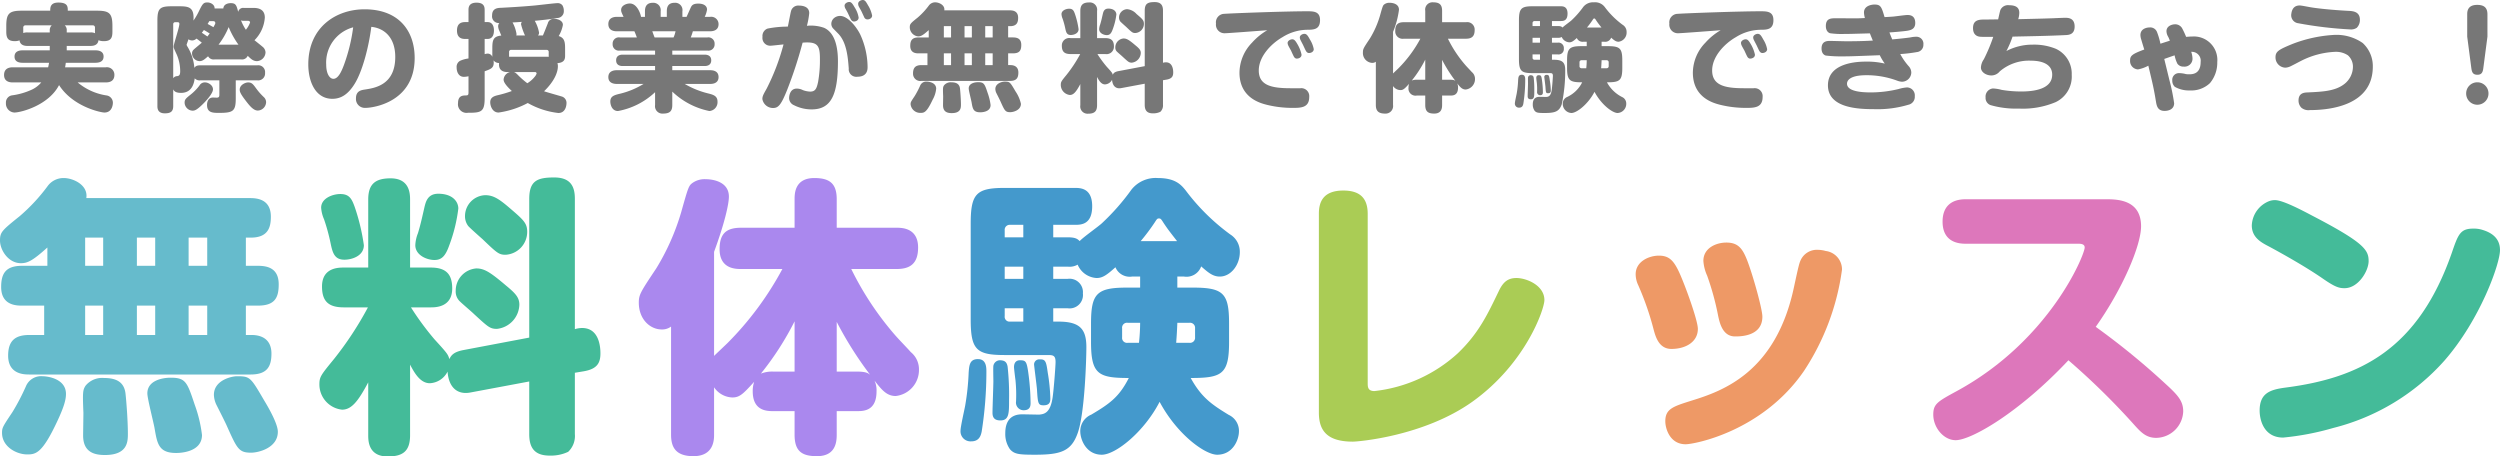
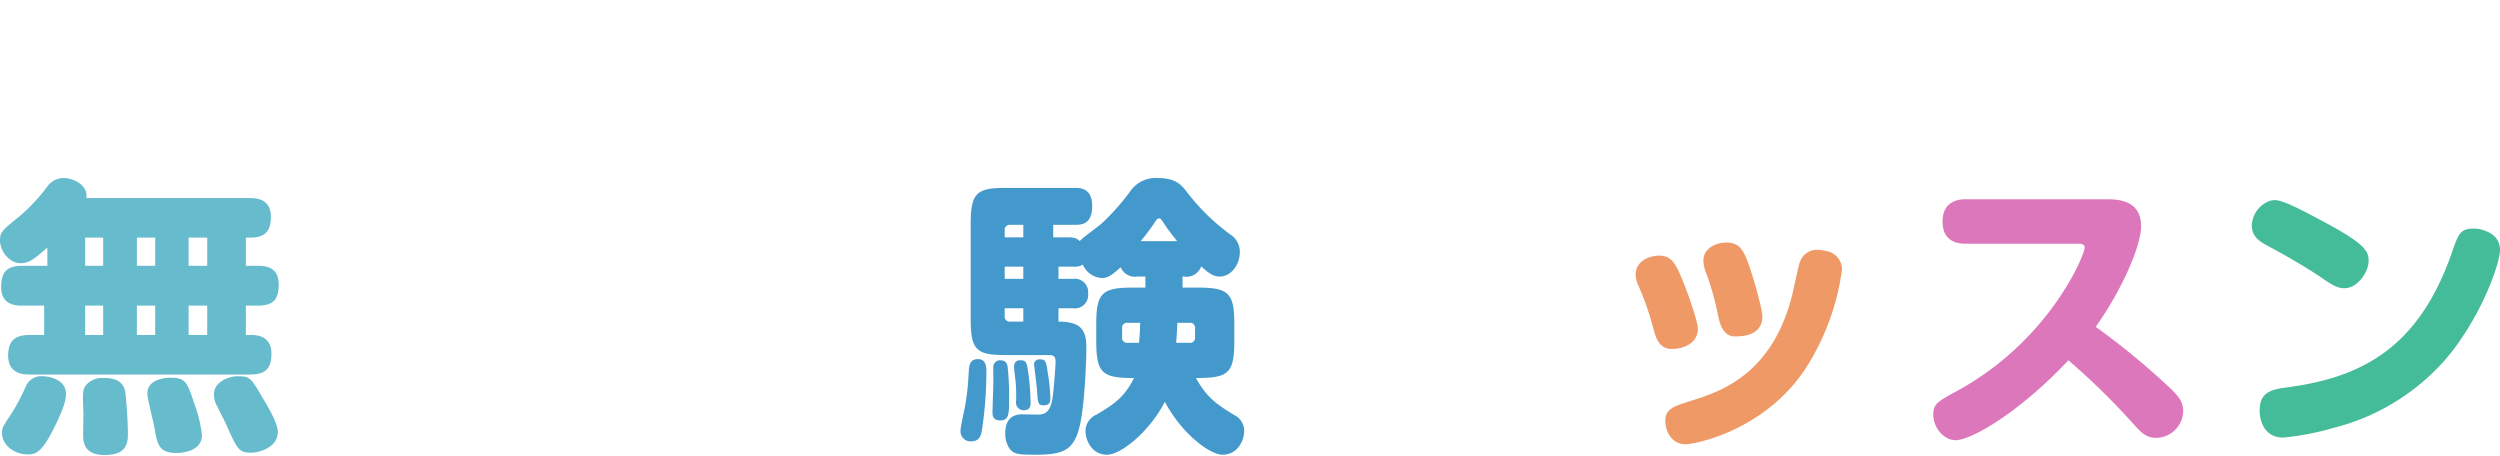
<svg xmlns="http://www.w3.org/2000/svg" width="430.101" height="78.53">
  <g data-name="Group 2952">
-     <path data-name="Path 4151" d="M11.48 7.9h4.08c.38 0 1.28-.04 1.38-.98a2.383 2.383 0 00.94.16c1.3 0 1.46-.7 1.46-1.66v-.94c0-2.18-.52-2.64-2.64-2.64h-5.04c0-.68 0-1.4-1.62-1.4-1.4 0-1.4.88-1.4 1.4H3.72c-2.18 0-2.64.52-2.64 2.64v.98c0 1.16.36 1.62 1.5 1.62a2.145 2.145 0 00.78-.14c.12.96 1.1.96 1.38.96h3.82v.76H3.9c-.7 0-1.4.22-1.4 1.08 0 1.02 1.02 1.06 1.4 1.06h4.54c-.06.36-.14.7-.16.78h-6.1c-.82 0-1.48.34-1.48 1.32 0 1.02.76 1.28 1.48 1.28H7.1a4.738 4.738 0 01-1.58 1.22 11.83 11.83 0 01-3.42 1 1.236 1.236 0 00-1.08 1.32 1.54 1.54 0 001.44 1.64c1.16 0 5.9-1.24 7.7-4.72 2.4 3.74 7.2 4.72 7.8 4.72 1.44 0 1.46-1.58 1.46-1.7a1.266 1.266 0 00-1.08-1.24 10 10 0 01-4.98-2.24h4.84c.8 0 1.48-.3 1.48-1.3a1.285 1.285 0 00-1.48-1.3h-7c.02-.14.06-.28.12-.78h5.08c.7 0 1.42-.2 1.42-1.08 0-1.06-1.14-1.06-1.42-1.06h-4.92zm0-2.64a1.075 1.075 0 00-.34-.9h4.78a.371.371 0 01.42.42v.64a1.617 1.617 0 00.02.3 1.739 1.739 0 00-.8-.14h-4.08zm-2.92.32H4.74a2.094 2.094 0 00-.74.1v-.9a.371.371 0 01.42-.42H8.9a1.142 1.142 0 00-.34.9zm32.92 4.64a1.062 1.062 0 001.14-.62c.56.56.96.92 1.6.92A1.567 1.567 0 0045.68 9a1.316 1.316 0 00-.54-.98c-.2-.18-1.16-.94-1.36-1.1a6.1 6.1 0 001.78-3.9c0-1.66-1.5-1.66-2.04-1.66h-1.6a.862.862 0 00-.94.68c-.3-1.14-.4-1.5-1.3-1.5-.3 0-1.2.1-1.26.92h-1.5c.04-.62-.64-1.04-1.24-1.04-.72 0-.86.28-1.56 1.72a10.563 10.563 0 01-.84 1.4c.18-2.32-.82-2.46-2.46-2.46h-1.26c-2.06 0-2.48.36-2.48 2.48v14.66c0 .36 0 1.28 1.28 1.28 1.08 0 1.44-.38 1.44-1.28v-2.84c.12.2.3.6 1.34.6 1.88 0 2.24-1.62 2.36-2.5a1.133 1.133 0 00.98.34h3.26v2.4c0 .32 0 .58-.44.58-.12 0-.6-.02-.7-.02-.82.04-.98.8-.98 1.28 0 1.36 1.02 1.36 2.1 1.36 2.42 0 2.84-.32 2.84-2.5v-3.1h3.7a1.183 1.183 0 001.34-1.28 1.171 1.171 0 00-1.34-1.3h-9.78c-.64 0-.84.14-1.04.44a8.3 8.3 0 00-1.24-3.74.866.866 0 01-.1-.24c0-.02.28-.8.32-.94a1.147 1.147 0 00.64.2 1.068 1.068 0 00.74-.32c.26.18.32.22.92.7-.22.2-1.2 1-1.38 1.18a.871.871 0 00-.3.7 1.347 1.347 0 001.28 1.3c.52 0 .84-.28 1.48-.84a1.073 1.073 0 001.12.54zM37.6 7.68a13.044 13.044 0 001.74-3.02 14.914 14.914 0 001.68 3.02zm-.94-4.04c.34 0 .38.2.38.34 0 .12-.02.14-.32.7-.24-.14-.74-.42-1-.56a5.276 5.276 0 00.28-.48zm5.98-.06c.06 0 .38 0 .38.3a4.221 4.221 0 01-.72 1.24 8.412 8.412 0 01-.84-1.62 1 1 0 00.46.08zm-12.84.6a.333.333 0 01.38-.36h.4a.262.262 0 01.28.28c0 .64-.98 3.44-.98 3.9 0 .24.02.3.56 1.46a7.249 7.249 0 01.56 2.8c0 .68-.2.8-.54.84a.826.826 0 00-.66.36zm4.92 1.46c.14-.18.22-.28.36-.48.46.26.5.3 1 .6-.12.16-.2.26-.4.52-.56-.38-.72-.5-.96-.64zm7.96 8.54c-.46 0-1.44.42-1.44 1.24 0 .36.12.74 1.2 2.12.68.88 1.26 1.48 1.92 1.48a1.49 1.49 0 001.42-1.42 1.189 1.189 0 00-.4-.9 10.855 10.855 0 01-1.32-1.5c-.5-.68-.72-1.02-1.38-1.02zm-7.36 0a1.028 1.028 0 00-.98.5 8.587 8.587 0 01-1.5 1.56c-.9.72-1.08.88-1.08 1.44a1.427 1.427 0 001.34 1.36c.34 0 .66-.04 1.62-.96.68-.64 1.92-2 1.92-2.7 0-.76-.86-1.2-1.32-1.2zm28.56-9.56C66.02 4.82 68 6.36 68 9.8c0 4.82-3.52 5.34-5.2 5.6-.66.1-1.56.24-1.56 1.52a1.528 1.528 0 001.6 1.64c1.56 0 8.5-1.1 8.5-8.58 0-4.68-2.74-8.38-8.62-8.38-4.84 0-9.68 3.02-9.68 9.48 0 2.98 1.24 5.92 4.14 5.92 1.52 0 2.7-.8 3.76-2.46 1.42-2.2 2.52-6.54 2.94-9.92zm-3.12.08a30.026 30.026 0 01-1.56 6.4c-.44 1.2-1.02 2.46-1.84 2.46-.62 0-1.24-.82-1.24-2.46a6.272 6.272 0 014.64-6.4zm26.82 5.06v-.8a.342.342 0 01.36-.38h6.1a.342.342 0 01.36.38v.82a5.142 5.142 0 00-.7-.02zm.16 2.64a1.428 1.428 0 00-1.1 1.3c0 .6.86 1.44 1.42 1.96a20.9 20.9 0 01-2.52.74c-.62.16-1.2.4-1.2 1.2 0 .6.36 1.76 1.44 1.76a15.088 15.088 0 005.02-1.64 13.723 13.723 0 005.26 1.72c1.34 0 1.4-1.5 1.4-1.66a1.143 1.143 0 00-.7-1.14c-.2-.08-2.66-.76-3.16-.94 1.92-1.86 2.38-3.42 2.38-4.3a1.61 1.61 0 00-.08-.54c1.28-.08 1.32-.8 1.32-1.3v-.98c0-1.2 0-2.04-1.1-2.38a5.664 5.664 0 00.72-1.92c0-.74-.88-1.04-1.48-1.04a1.034 1.034 0 00-1.12.8c-.28.68-.6 1.54-.84 2.06h-.84a.714.714 0 00.18-.48A6.28 6.28 0 0092 3.58c1.26-.12 2.46-.24 3.86-.48A1.154 1.154 0 0097 1.88a1.816 1.816 0 00-.24-.96 1 1 0 00-.86-.38c-.4 0-3.24.34-3.86.4-2.56.24-5.44.38-5.8.4-.68.02-1.58.1-1.58 1.32a1.15 1.15 0 001.24 1.3.909.909 0 00-.2.58 1.937 1.937 0 00.22.78c.1.26.14.34.32.8-1.42.14-1.54.82-1.54 2.26v1.4a.859.859 0 00-.82-.56 2.016 2.016 0 00-.5.1V6.7h.5c.98 0 1.1-.96 1.1-1.46 0-.38-.08-1.44-1.1-1.44h-.5V1.74c0-.5-.06-1.28-1.4-1.28-1.38 0-1.38.9-1.38 1.28V3.8h-.56c-.66 0-1.42.2-1.42 1.46 0 1.38.96 1.44 1.42 1.44h.56v3.36a4.978 4.978 0 00-1.48.42 1.18 1.18 0 00-.56 1.14c0 .68.3 1.6 1.26 1.6a4.124 4.124 0 00.78-.1v2.8c0 .48-.14.5-.58.5-.5.02-1.22.1-1.22 1.32a1.471 1.471 0 001.7 1.66c2.22 0 2.88-.1 2.88-2.48v-4.66c1.02-.36 1.56-.56 1.56-1.46a2.122 2.122 0 00-.04-.42 1.193 1.193 0 00.96.46C85.7 12.4 87 12.4 87.4 12.4zm1.08-6.3a.7.7 0 00.04-.26 6.073 6.073 0 00-.68-1.98c.44-.02.56-.02 1.6-.1a.743.743 0 00-.14.42 10.9 10.9 0 00.68 1.92zm3.22 6.3a.254.254 0 01.28.24 1.457 1.457 0 01-.24.46 4.934 4.934 0 01-1.36 1.22 14.87 14.87 0 01-1.74-1.54c-.32-.3-.38-.32-.56-.38zm18.24-9.5c-.02-.32-.6-2.3-1.92-2.3-.62 0-1.5.36-1.5 1.1 0 .3.04.4.42 1.2h-1.16c-.24 0-1.46 0-1.46 1.24s1.2 1.24 1.46 1.24h3.02c.18.38.42 1.04.42 1.06h-2.92a1.068 1.068 0 00-1.24 1.14 1.063 1.063 0 001.24 1.12h6.06v.7h-5.54c-.22 0-1.16 0-1.16.98s.92.98 1.16.98h5.54v.72h-6.58c-.24 0-1.46 0-1.46 1.18 0 1.04.94 1.18 1.46 1.18h4.6a13.912 13.912 0 01-4.04 1.68c-1.12.26-1.68.48-1.68 1.36 0 .42.22 1.62 1.32 1.62a12.592 12.592 0 006.38-3.24v2.22a1.273 1.273 0 001.38 1.46c1.12 0 1.58-.4 1.58-1.46v-2.32a12.9 12.9 0 006.38 3.34 1.514 1.514 0 001.4-1.62c0-.96-.7-1.18-1.58-1.4a14.916 14.916 0 01-4.06-1.64h4.38c.24 0 1.44 0 1.44-1.18 0-1.06-.94-1.18-1.44-1.18h-6.52v-.72h5.54c.22 0 1.16 0 1.16-.98s-.94-.98-1.16-.98h-5.54v-.7h6.04a1.063 1.063 0 001.24-1.12 1.068 1.068 0 00-1.24-1.14h-2.86a10.1 10.1 0 00.36-1.06h2.96c.24 0 1.46 0 1.46-1.22a1.263 1.263 0 00-1.46-1.26h-.92a4.247 4.247 0 00.4-1.26c0-.56-.48-1.02-1.5-1.02-.98 0-1.16.36-1.34.76-.06.14-.66 1.48-.68 1.52h-.72v-.96a1.255 1.255 0 00-1.34-1.46c-1.26 0-1.34.94-1.34 1.46v.96h-1.06v-.96a1.273 1.273 0 00-1.34-1.46c-1.24 0-1.36.9-1.36 1.46v.96zm2.34 3.54c-.08-.16-.34-.9-.4-1.06h4a4.717 4.717 0 01-.34 1.06zm22.92-1.86a17.752 17.752 0 00-3.5.34 1.351 1.351 0 00-.86 1.42 1.332 1.332 0 001.44 1.52c.14 0 .68-.06 2.18-.22a38.329 38.329 0 01-2.9 7.6c-.56 1-.74 1.3-.74 1.8a1.852 1.852 0 001.86 1.54c.92 0 1.4-.62 2.42-3.16a74.761 74.761 0 002.64-8.08c.2-.02.5-.04.78-.04 1.9 0 2.2.76 2.2 2.84a21.233 21.233 0 01-.32 3.98c-.26 1.22-.52 1.64-1.38 1.64a4.009 4.009 0 01-1.24-.26 2.337 2.337 0 00-1.04-.26c-1.24 0-1.32 1.42-1.32 1.6a1.338 1.338 0 00.84 1.26 6.669 6.669 0 003.04.72c3.4 0 4.52-2.58 4.52-8.28 0-2.04-.36-4.86-2.4-5.76a6.793 6.793 0 00-2.94-.34 13.279 13.279 0 00.4-2.18c0-1.12-1.12-1.3-1.78-1.3a1.276 1.276 0 00-1.36.98c-.1.36-.44 2.22-.54 2.64zm10.36-2.26c.06.14.38.8.44.94.22.44.5.44.6.44.2 0 .78-.14.78-.68a4.545 4.545 0 00-.68-1.74c-.38-.66-.58-.94-.94-.94-.3 0-.8.24-.8.64a1.2 1.2 0 00.12.46c.1.16.42.74.48.88zm-1.7 3.46c1.46 1.48 1.68 4.1 1.82 6a1.3 1.3 0 001.48 1.42c1.76 0 1.76-1.28 1.76-1.7A13.663 13.663 0 00148 5.94c-.7-1.42-2.2-3.2-3.46-3.2a1.636 1.636 0 00-.96.3 1.33 1.33 0 00-.56 1.04 1.182 1.182 0 00.3.8zm4.02-3.8c.06.12.36.78.44.94a.607.607 0 00.6.42c.3 0 .78-.2.78-.66a5.2 5.2 0 00-.7-1.76c-.36-.64-.54-.92-.9-.92-.32 0-.8.24-.8.64a1.065 1.065 0 00.1.46c.08.16.42.74.48.88zm14.24-.2c.14-.9-.9-1.38-1.56-1.38a1.35 1.35 0 00-1.12.58 12.509 12.509 0 01-1.9 2.04c-1.22.98-1.36 1.1-1.36 1.68a1.591 1.591 0 001.44 1.56c.44 0 .78-.14 1.82-1.08v1.26h-1.74c-1.12 0-1.44.52-1.44 1.46 0 1.26 1.04 1.28 1.44 1.28h1.52v2.02h-1.02c-.96 0-1.46.38-1.46 1.42a1.249 1.249 0 001.46 1.3h15.22c1.12 0 1.44-.52 1.44-1.44 0-.84-.5-1.28-1.38-1.28h-.38V9.18h.82c1.14 0 1.44-.5 1.44-1.46 0-1.14-.8-1.28-1.44-1.28h-.82V4.5h.34c1.2 0 1.38-.72 1.38-1.44 0-1.2-.94-1.28-1.44-1.28zm4.74 4.66h-1.26V4.5h1.26zm0 4.76h-1.26V9.18h1.26zm-3.58-4.76h-1.24V4.5h1.24zm0 4.76h-1.24V9.18h1.24zm7.16-4.76h-1.28V4.5h1.28zm0 4.76h-1.28V9.18h1.28zm-11.32 2.84a1.132 1.132 0 00-1.16.7 15.223 15.223 0 01-.92 1.76c-.68 1.02-.72 1.08-.72 1.44a1.666 1.666 0 001.74 1.48c.6 0 1.04-.1 2.06-2.28a4.743 4.743 0 00.6-1.88c0-1.08-1.32-1.22-1.6-1.22zm4.22.12a1.474 1.474 0 00-1.28.54c-.18.3-.2.42-.14 1.86 0 .24-.02 1.32-.02 1.56 0 1.18.82 1.34 1.5 1.34 1.58 0 1.58-.94 1.58-1.48 0-.84-.1-2.18-.16-2.72-.08-.78-.58-1.1-1.48-1.1zm4.58-.02c-.54 0-1.6.18-1.6 1.08 0 .36.44 2.04.5 2.42.18 1.04.28 1.68 1.48 1.68.2 0 1.78-.02 1.78-1.24a9.232 9.232 0 00-.5-2.08c-.52-1.56-.62-1.86-1.66-1.86zm4.56-.1c-.34 0-1.58.26-1.58 1.28a1.709 1.709 0 00.18.7c.1.2.62 1.22.72 1.46.7 1.56.82 1.82 1.66 1.82.5 0 1.84-.32 1.84-1.44a6.052 6.052 0 00-.92-2.12c-.96-1.64-.98-1.7-1.9-1.7zm24.12.36v3.62c0 .84.28 1.48 1.4 1.48a2.773 2.773 0 001.28-.26 1.5 1.5 0 00.46-1.22V13.8l.6-.1c.96-.16 1.16-.6 1.16-1.24 0-.42-.08-1.74-1.26-1.74a1.709 1.709 0 00-.5.08V1.82c0-.82-.28-1.46-1.42-1.46-1.16 0-1.72.22-1.72 1.48v9.54l-4.54.86c-.72.14-.84.4-.96.62-.08-.32-.16-.42-1.02-1.36a19.468 19.468 0 01-1.62-2.2h1.36a1.273 1.273 0 001.48-1.3c0-1-.44-1.44-1.48-1.44h-1.42V1.88A1.256 1.256 0 00187.4.42c-1.04 0-1.54.38-1.54 1.46v4.68h-1.68a1.274 1.274 0 00-1.5 1.3c0 1 .42 1.44 1.5 1.44h1.66a23.22 23.22 0 01-2.34 3.56c-.9 1.1-1 1.22-1 1.74a1.745 1.745 0 001.56 1.74c.66 0 1.12-.6 1.8-1.88v3.64a1.253 1.253 0 001.34 1.46c1.02 0 1.54-.34 1.54-1.46v-4.86c.34.66.74 1.28 1.36 1.28a1.444 1.444 0 001.22-.8c.08 1.14.72 1.6 1.56 1.44zm-13-12.9c-.54 0-1.32.3-1.32.94a2.383 2.383 0 00.2.8 13.42 13.42 0 01.44 1.6c.14.68.26 1.18.96 1.18.52 0 1.34-.26 1.34-1a14.173 14.173 0 00-.62-2.6c-.2-.56-.36-.92-1-.92zm6.74-.02c-.74 0-.86.58-.94.88-.16.7-.28 1.26-.46 1.84a2.516 2.516 0 00-.18.82c0 .68.78 1.02 1.32 1.02.5 0 .76-.28 1.02-1.02a10.859 10.859 0 00.62-2.52c0-.48-.4-1.02-1.38-1.02zm3.24.1a1.439 1.439 0 00-1.4 1.44 1.1 1.1 0 00.22.68c.12.14.82.76.98.9 1.02.98 1.14 1.08 1.6 1.08a1.579 1.579 0 001.48-1.58c0-.62-.28-.84-1.28-1.7a2.46 2.46 0 00-1.6-.82zm-.62 5.04a1.535 1.535 0 00-1.42 1.54.938.938 0 00.32.76c.14.14.8.7.94.84.98.9 1.1 1.02 1.58 1.02a1.725 1.725 0 001.54-1.66c0-.5-.26-.78-.94-1.34-1.04-.88-1.46-1.16-2.02-1.16zm24.72-1.42a10.864 10.864 0 00-2.62 2.14 7.5 7.5 0 00-2.16 5.16c0 4.32 3.58 5.24 4.66 5.52a18.332 18.332 0 004.44.54c1.44 0 2.9 0 2.9-1.88a1.37 1.37 0 00-1.54-1.5h-1.72c-3.36 0-5.42-.56-5.42-3.06 0-2.34 2.04-4.56 4.1-5.74a8.2 8.2 0 014.22-1.26c1.14 0 2.22-.04 2.22-1.66 0-1.52-1.14-1.52-2.24-1.52-3.88 0-13.38.36-14.22.44a1.461 1.461 0 00-1.44 1.68 1.467 1.467 0 001.52 1.66c.52 0 6.24-.44 7.3-.52zm4.1 3.52c.06.14.36.8.44.94.2.42.46.42.56.42.24 0 .8-.14.8-.68a5.99 5.99 0 00-.64-1.68c-.42-.74-.62-.96-.96-.96-.3 0-.8.24-.8.64a1.208 1.208 0 00.12.44c.06.14.4.74.48.88zm2.08-.94c.06.12.36.78.44.92.22.42.48.42.58.42.34 0 .8-.22.8-.66a4.718 4.718 0 00-.66-1.66c-.36-.66-.56-.98-.96-.98-.28 0-.78.22-.78.62a.983.983 0 00.08.36c.06.14.42.82.5.98zm20.16-1.12a21.76 21.76 0 01-3.76 5.08c-.12.12-.8.76-.94.9V5.48a14.646 14.646 0 001.02-3.8c0-1.02-1.08-1.2-1.6-1.2a1.436 1.436 0 00-.88.24c-.28.2-.3.24-.8 2.02a16.008 16.008 0 01-1.72 3.88c-1.08 1.62-1.2 1.8-1.2 2.36a1.694 1.694 0 001.58 1.84 1.012 1.012 0 00.64-.2v7.44c0 .82.28 1.48 1.54 1.48a1.3 1.3 0 001.42-1.48V14.8a1.576 1.576 0 001.26.7c.5 0 .74-.24 1.5-1.08a1.948 1.948 0 00-.1.66 1.215 1.215 0 001.42 1.36h1.46v1.62c0 1.14.5 1.48 1.54 1.48 1.28 0 1.36-.96 1.36-1.48v-1.62h1.42c.44 0 1.32-.02 1.32-1.36a1.609 1.609 0 00-.14-.74c.5.64.84 1.06 1.46 1.06a1.8 1.8 0 001.6-1.82 1.526 1.526 0 00-.56-1.2c-.34-.38-.7-.74-1.04-1.12a21.069 21.069 0 01-3.06-4.6h3.12c.9 0 1.48-.34 1.48-1.48a1.281 1.281 0 00-1.48-1.36h-4.12V1.86c0-1.08-.48-1.46-1.54-1.46a1.258 1.258 0 00-1.36 1.46v1.96h-3.68c-1.04 0-1.48.42-1.48 1.48a1.274 1.274 0 001.48 1.36zm-.62 7.06a2.1 2.1 0 00-.86.14 20.089 20.089 0 002.32-3.6v3.46zm4.36 0V10.3a24.85 24.85 0 002.3 3.64c-.12-.1-.28-.22-.88-.22zM276 7.18a1.068 1.068 0 001.18-.7c.48.42.8.7 1.28.7a1.584 1.584 0 001.38-1.68 1.4 1.4 0 00-.66-1.22 14.552 14.552 0 01-3.06-3.02A2.08 2.08 0 00274.2.4a2.13 2.13 0 00-1.82.8 15.483 15.483 0 01-2.02 2.3c-.2.2-1.34 1-1.54 1.24-.14-.14-.28-.26-.8-.26H267v-.86h1.5c.42 0 1.18-.02 1.18-1.28 0-1.24-.8-1.26-1.18-1.26h-4.86c-1.96 0-2.32.42-2.32 2.48v6.56c0 2.08.38 2.46 2.32 2.46h3c.36 0 .52.04.52.48 0 .28-.12 1.86-.2 2.42-.16 1.14-.62 1.16-.92 1.2-.18 0-.98-.02-1.18-.02-.78 0-1.16.46-1.16 1.3a1.816 1.816 0 00.32 1.1c.3.34.6.38 1.72.38 1.78 0 2.5-.24 2.94-1.48a27.369 27.369 0 00.6-5.92c0-1.26-.46-1.76-1.92-1.76H267v-.92h.98a.919.919 0 001.06-1.02.919.919 0 00-1.06-1H267V6.5h1.02a1.116 1.116 0 00.66-.14 1.5 1.5 0 001.3.92c.4 0 .68-.18 1.3-.74a1.062 1.062 0 001.14.64h.56v.76h-.92c-2.08 0-2.46.42-2.46 2.48v1.26c0 2.22.5 2.48 2.6 2.48a5.443 5.443 0 01-2.58 2.52 1.23 1.23 0 00-.76 1.14 1.566 1.566 0 001.48 1.62c.96 0 2.92-1.58 3.98-3.64 1.22 2.28 3.14 3.64 3.96 3.64a1.569 1.569 0 001.5-1.62 1.21 1.21 0 00-.7-1.12 6.045 6.045 0 01-2.62-2.54c2.16 0 2.64-.26 2.64-2.48v-1.26c0-2.08-.38-2.48-2.48-2.48h-1.08v-.76zm-11.06.16h-1.28V6.5h1.28zM263.66 4a.342.342 0 01.36-.38h.92v.86h-1.28zm1.28 5.36v.92h-.92a.333.333 0 01-.36-.38v-.54zm11.44 1a.347.347 0 01.38.38v.62a.347.347 0 01-.38.38h-.92c.04-.52.06-.88.08-1.38zm-3.4 0a13.2 13.2 0 01-.08 1.38h-.78a.339.339 0 01-.38-.38v-.62a.339.339 0 01.38-.38zm.04-5.62a14.214 14.214 0 00.96-1.28c.14-.22.18-.28.28-.28.14 0 .16.04.34.32.32.48.44.62.92 1.24zm-9.72 8.2a.466.466 0 00-.42.38c-.02.14 0 .88 0 1.06 0 .3-.06 1.84-.06 2.18 0 .38.2.52.54.52.6 0 .6-.48.6-1.42a17.957 17.957 0 00-.1-2.28c-.06-.34-.22-.44-.56-.44zm-1.48-.08c-.58 0-.6.44-.64.92a17.245 17.245 0 01-.24 2.28c-.04.24-.32 1.44-.32 1.72a.69.69 0 00.74.74c.52 0 .66-.36.72-.7a26.508 26.508 0 00.32-4.08c0-.3 0-.88-.58-.88zm2.88.08c-.06 0-.4 0-.4.48 0 .08.08.74.1.88a10.035 10.035 0 01.04 1.48.526.526 0 00.52.6c.48 0 .48-.34.48-.52a15.984 15.984 0 00-.18-2.22c-.1-.64-.18-.7-.56-.7zm1.38-.06a.354.354 0 00-.4.34c0 .08.18 1.46.2 1.72.06.98.08 1.1.46 1.1.46 0 .46-.3.46-.48a12.3 12.3 0 00-.18-1.78c-.1-.72-.14-.92-.54-.9zm29.94-7.68a10.863 10.863 0 00-2.62 2.14 7.5 7.5 0 00-2.16 5.16c0 4.32 3.58 5.24 4.66 5.52a18.332 18.332 0 004.44.54c1.44 0 2.9 0 2.9-1.88a1.37 1.37 0 00-1.54-1.5h-1.72c-3.36 0-5.42-.56-5.42-3.06 0-2.34 2.04-4.56 4.1-5.74a8.2 8.2 0 014.22-1.26c1.14 0 2.22-.04 2.22-1.66 0-1.52-1.14-1.52-2.24-1.52-3.88 0-13.38.36-14.22.44a1.461 1.461 0 00-1.44 1.68 1.467 1.467 0 001.52 1.66c.52 0 6.24-.44 7.3-.52zm4.1 3.52c.06.14.36.8.44.94.2.42.46.42.56.42.24 0 .8-.14.8-.68a5.99 5.99 0 00-.64-1.68c-.42-.74-.62-.96-.96-.96-.3 0-.8.24-.8.64a1.208 1.208 0 00.12.44c.06.14.4.74.48.88zm2.08-.94c.06.12.36.78.44.92.22.42.48.42.58.42.34 0 .8-.22.8-.66a4.718 4.718 0 00-.66-1.66c-.36-.66-.56-.98-.96-.98-.28 0-.78.22-.78.62a.983.983 0 00.08.36c.06.14.42.82.5.98zm18.64-4.68c-.2.02-1.24.06-1.52.06-.48 0-2.86-.02-3.4-.02-.92 0-1.8 0-1.8 1.34 0 .82.42 1.16.74 1.24a14.329 14.329 0 002.46.12c1.04 0 1.38-.02 4.38-.1.1.28.36.9.5 1.24-1.84.12-4.18.12-4.54.12-.42 0-2.4-.06-2.86-.06-.58 0-1.42.1-1.42 1.3 0 .84.44 1.14.74 1.22a22.054 22.054 0 002.88.14c1.28 0 1.68-.02 6.4-.2a8.893 8.893 0 00.86 1.44 13.3 13.3 0 00-3.26-.34c-2.66 0-6.52.68-6.52 4.08 0 3.88 5.14 4.1 7.9 4.1a18.535 18.535 0 005.94-.76 1.382 1.382 0 001.1-1.46 1.369 1.369 0 00-1.34-1.52 6.707 6.707 0 00-1.46.28 20.456 20.456 0 01-4.74.58c-1.34 0-4.12-.1-4.12-1.5 0-.5.42-1.46 3.32-1.46a15.016 15.016 0 015.26.92 2.788 2.788 0 00.86.2 1.618 1.618 0 001.62-1.58 1.649 1.649 0 00-.42-1.06 10.834 10.834 0 01-1.48-2.12 24.894 24.894 0 002.86-.34 1.237 1.237 0 001.12-1.3 1.2 1.2 0 00-1.22-1.34 5.259 5.259 0 00-1.04.12c-.84.12-1.82.22-3.1.34-.12-.3-.22-.5-.48-1.2.4-.02 2.42-.18 3.12-.3.6-.1 1.32-.32 1.32-1.32 0-1.38-1.02-1.38-1.36-1.38-.32 0-1.94.22-2.32.26-.16.02-1.08.08-1.6.1-.52-1.74-.64-2.16-1.74-2.16-.48 0-1.8.2-1.8 1.36a3.826 3.826 0 00.16.96zm25.4 3.2c2.7-.06 6.22-.12 9.04-.26.62-.02 1.64-.08 1.64-1.48 0-1.46-1.1-1.5-1.62-1.5-.3 0-1.72.06-2.06.08-1.76.06-3.44.1-6.02.16a4.112 4.112 0 00.18-1.08c0-.74-.36-1.32-1.76-1.32a1.425 1.425 0 00-1.5.84c-.08.22-.32 1.36-.38 1.6-.74 0-1.72.02-2.2.02-1.02 0-2.12 0-2.12 1.48 0 1.34.96 1.46 1.24 1.48.32.04 1.78.02 2.24.02a29.611 29.611 0 01-1.62 3.86 2.682 2.682 0 00-.5 1.42c0 .78.88 1.36 1.8 1.36a1.856 1.856 0 001.44-.7 7.759 7.759 0 015.4-1.84c1.04 0 3.62.2 3.62 2.4 0 2.48-3.08 2.9-5.32 2.9a20.334 20.334 0 01-3.38-.28 6.6 6.6 0 00-1.5-.24 1.4 1.4 0 00-1.26 1.54 1.309 1.309 0 00.84 1.32 15.778 15.778 0 004.9.6 14.467 14.467 0 006.34-1.12 4.863 4.863 0 002.74-4.7 4.712 4.712 0 00-2.72-4.46 9.873 9.873 0 00-3.96-.72 9.639 9.639 0 00-4.56 1.1 16.65 16.65 0 001.06-2.48zm22.66 2.22c-2.12.78-2.44 1.08-2.44 1.9a1.433 1.433 0 001.36 1.52 5.985 5.985 0 001.78-.64c.8 3.34.96 4.02 1.32 6.22.12.68.28 1.56 1.48 1.56.62 0 1.64-.24 1.64-1.32a33.914 33.914 0 00-.82-4c-.28-1.18-.7-2.86-.88-3.62.52-.18.9-.32 1.78-.62a5.594 5.594 0 00.48 1.44 1.258 1.258 0 001.1.5 1.367 1.367 0 001.5-1.38 4 4 0 00-.22-1.16 1.527 1.527 0 011.62 1.74c0 2.08-1.4 2.12-1.98 2.12a2.929 2.929 0 01-.58-.04 4.73 4.73 0 00-1.16-.16 1.147 1.147 0 00-1.16 1.28 1.433 1.433 0 00.44 1.08 4.915 4.915 0 002.58.62 4.664 4.664 0 003.46-1.26 5.473 5.473 0 001.26-3.62 4.039 4.039 0 00-4.26-4.4c-.36 0-.76.04-1.1.06a14.269 14.269 0 00-.7-1.5 1.37 1.37 0 00-1.22-.66c-.42 0-1.46.24-1.46 1.2a1.946 1.946 0 00.28.92 4.744 4.744 0 01.3.7c-.3.1-1.08.34-1.62.52a12.082 12.082 0 00-.6-2.04 1.24 1.24 0 00-1.24-.76c-.38 0-1.6.14-1.6 1.32a2.617 2.617 0 00.16.82c.06.24.42 1.4.5 1.66zm25.3-6.14A1.382 1.382 0 00395.4 4a67.123 67.123 0 008.9 1.06 1.765 1.765 0 001.16-.28 1.882 1.882 0 00.54-1.36c0-1.46-1.22-1.52-2.1-1.56-2.62-.14-5.14-.4-6.32-.6-.28-.04-1.62-.32-1.94-.32-.7 0-1.3.34-1.44 1.44zm14.02 9.08a5.4 5.4 0 00-1.74-4.06 7.9 7.9 0 00-4.82-1.4 23.4 23.4 0 00-7.26 1.56c-2.28.94-2.92 1.26-2.92 2.28a1.753 1.753 0 001.66 1.8 2.127 2.127 0 00.8-.18c.3-.12 1.64-.84 1.96-1a14.21 14.21 0 015.8-1.54 3.687 3.687 0 012.24.6 2.607 2.607 0 01.86 2 3.8 3.8 0 01-1.46 2.92c-1.62 1.28-3.92 1.34-6.3 1.46-.62.02-1.6.08-1.6 1.4a1.738 1.738 0 00.48 1.22 1.883 1.883 0 001.48.42c3.66 0 10.82-.88 10.82-7.48zm19.72-5.16V2.46c0-1.08-.52-1.62-1.76-1.62-1.62 0-1.72 1.06-1.72 1.62V6.3l.7 5.36c.1.76.26 1.2 1.06 1.2.82 0 .94-.58 1.02-1.2zm-1.74 7.86a1.908 1.908 0 00-1.92 1.92 1.925 1.925 0 001.92 1.94 1.925 1.925 0 001.92-1.94 1.908 1.908 0 00-1.92-1.92z" fill="#777" />
    <path data-name="Path 4194" d="M14.85 34.08c.35-2.25-2.25-3.45-3.9-3.45a3.376 3.376 0 00-2.8 1.45 31.271 31.271 0 01-4.75 5.1C.35 39.63 0 39.93 0 41.38c0 1.6 1.4 3.9 3.6 3.9 1.1 0 1.95-.35 4.55-2.7v3.15H3.8c-2.8 0-3.6 1.3-3.6 3.65 0 3.15 2.6 3.2 3.6 3.2h3.8v5.05H5.05c-2.4 0-3.65.95-3.65 3.55 0 3.2 2.7 3.25 3.65 3.25H43.1c2.8 0 3.6-1.3 3.6-3.6 0-2.1-1.25-3.2-3.45-3.2h-.95v-5.05h2.05c2.85 0 3.6-1.25 3.6-3.65 0-2.85-2-3.2-3.6-3.2H42.3v-4.85h.85c3 0 3.45-1.8 3.45-3.6 0-3-2.35-3.2-3.6-3.2zM26.7 45.73h-3.15v-4.85h3.15zm0 11.9h-3.15v-5.05h3.15zm-8.95-11.9h-3.1v-4.85h3.1zm0 11.9h-3.1v-5.05h3.1zm17.9-11.9h-3.2v-4.85h3.2zm0 11.9h-3.2v-5.05h3.2zm-28.3 7.1a2.831 2.831 0 00-2.9 1.75 38.059 38.059 0 01-2.3 4.4c-1.7 2.55-1.8 2.7-1.8 3.6 0 2.35 2.45 3.7 4.35 3.7 1.5 0 2.6-.25 5.15-5.7 1.1-2.35 1.5-3.65 1.5-4.7 0-2.7-3.3-3.05-4-3.05zm10.55.3a3.686 3.686 0 00-3.2 1.35c-.45.75-.5 1.05-.35 4.65 0 .6-.05 3.3-.05 3.9 0 2.95 2.05 3.35 3.75 3.35 3.95 0 3.95-2.35 3.95-3.7 0-2.1-.25-5.45-.4-6.8-.2-1.95-1.45-2.75-3.7-2.75zm11.45-.05c-1.35 0-4 .45-4 2.7 0 .9 1.1 5.1 1.25 6.05.45 2.6.7 4.2 3.7 4.2.5 0 4.45-.05 4.45-3.1a23.08 23.08 0 00-1.25-5.2c-1.3-3.9-1.55-4.65-4.15-4.65zm11.4-.25c-.85 0-3.95.65-3.95 3.2a4.274 4.274 0 00.45 1.75c.25.5 1.55 3.05 1.8 3.65 1.75 3.9 2.05 4.55 4.15 4.55 1.25 0 4.6-.8 4.6-3.6 0-1.3-1.45-3.9-2.3-5.3-2.4-4.1-2.45-4.25-4.75-4.25z" fill="#6bc" />
-     <path data-name="Path 4193" d="M91.05 65.63v9.05c0 2.1.7 3.7 3.5 3.7a6.934 6.934 0 003.2-.65 3.75 3.75 0 001.15-3.05V64.13l1.5-.25c2.4-.4 2.9-1.5 2.9-3.1 0-1.05-.2-4.35-3.15-4.35a4.273 4.273 0 00-1.25.2V34.18c0-2.05-.7-3.65-3.55-3.65-2.9 0-4.3.55-4.3 3.7v23.85L79.7 60.23c-1.8.35-2.1 1-2.4 1.55-.2-.8-.4-1.05-2.55-3.4a48.671 48.671 0 01-4.05-5.5h3.4c.8 0 3.7 0 3.7-3.25 0-2.5-1.1-3.6-3.7-3.6h-3.55v-11.7c0-1.05-.1-3.65-3.35-3.65-2.6 0-3.85.95-3.85 3.65v11.7h-4.2c-.9 0-3.75 0-3.75 3.25 0 2.5 1.05 3.6 3.75 3.6h4.15a58.048 58.048 0 01-5.85 8.9c-2.25 2.75-2.5 3.05-2.5 4.35a4.362 4.362 0 003.9 4.35c1.65 0 2.8-1.5 4.5-4.7v9.1c0 1 .05 3.65 3.35 3.65 2.55 0 3.85-.85 3.85-3.65V62.73c.85 1.65 1.85 3.2 3.4 3.2a3.611 3.611 0 003.05-2c.2 2.85 1.8 4 3.9 3.6zm-32.5-32.25c-1.35 0-3.3.75-3.3 2.35a5.957 5.957 0 00.5 2 33.548 33.548 0 011.1 4c.35 1.7.65 2.95 2.4 2.95 1.3 0 3.35-.65 3.35-2.5a35.432 35.432 0 00-1.55-6.5c-.5-1.4-.9-2.3-2.5-2.3zm16.85-.05c-1.85 0-2.15 1.45-2.35 2.2-.4 1.75-.7 3.15-1.15 4.6a6.289 6.289 0 00-.45 2.05c0 1.7 1.95 2.55 3.3 2.55 1.25 0 1.9-.7 2.55-2.55a27.147 27.147 0 001.55-6.3c0-1.2-1-2.55-3.45-2.55zm8.1.25a3.6 3.6 0 00-3.5 3.6 2.759 2.759 0 00.55 1.7c.3.35 2.05 1.9 2.45 2.25 2.55 2.45 2.85 2.7 4 2.7a3.948 3.948 0 003.7-3.95c0-1.55-.7-2.1-3.2-4.25-1.65-1.4-2.65-2.05-4-2.05zm-1.55 12.6a3.837 3.837 0 00-3.55 3.85 2.345 2.345 0 00.8 1.9c.35.35 2 1.75 2.35 2.1 2.45 2.25 2.75 2.55 3.95 2.55a4.312 4.312 0 003.85-4.15c0-1.25-.65-1.95-2.35-3.35-2.6-2.2-3.65-2.9-5.05-2.9z" fill="#4b9" />
-     <path data-name="Path 4192" d="M134.6 46.28a54.4 54.4 0 01-9.4 12.7c-.3.3-2 1.9-2.35 2.25v-17.9c1.8-4.9 2.55-8.2 2.55-9.5 0-2.55-2.7-3-4-3a3.591 3.591 0 00-2.2.6c-.7.5-.75.6-2 5.05a40.021 40.021 0 01-4.3 9.7c-2.7 4.05-3 4.5-3 5.9 0 2.8 1.9 4.6 3.95 4.6a2.531 2.531 0 001.6-.5v18.6c0 2.05.7 3.7 3.85 3.7 3.55 0 3.55-2.9 3.55-3.7v-8.15a3.94 3.94 0 003.15 1.75c1.25 0 1.85-.6 3.75-2.7a4.87 4.87 0 00-.25 1.65c0 3.4 2.5 3.4 3.55 3.4h3.65v4.05c0 2.85 1.25 3.7 3.85 3.7 3.2 0 3.4-2.4 3.4-3.7v-4.05h3.55c1.1 0 3.3-.05 3.3-3.4a4.023 4.023 0 00-.35-1.85c1.25 1.6 2.1 2.65 3.65 2.65a4.5 4.5 0 004-4.55 3.815 3.815 0 00-1.4-3c-.85-.95-1.75-1.85-2.6-2.8a52.672 52.672 0 01-7.65-11.5h7.8c2.25 0 3.7-.85 3.7-3.7 0-3.4-2.85-3.4-3.7-3.4h-10.3v-4.9c0-2.7-1.2-3.65-3.85-3.65-3.35 0-3.4 2.65-3.4 3.65v4.9h-9.2c-2.6 0-3.7 1.05-3.7 3.7 0 3.4 2.8 3.4 3.7 3.4zm-1.55 17.65a5.258 5.258 0 00-2.15.35 50.223 50.223 0 005.8-9v8.65zm10.9 0v-8.55a62.123 62.123 0 005.75 9.1c-.3-.25-.7-.55-2.2-.55z" fill="#a8e" />
-     <path data-name="Path 4191" d="M203.7 47.58a2.67 2.67 0 002.95-1.75c1.2 1.05 2 1.75 3.2 1.75 1.95 0 3.45-2.05 3.45-4.2a3.5 3.5 0 00-1.65-3.05 36.38 36.38 0 01-7.65-7.55c-.8-1-1.8-2.15-4.8-2.15a5.326 5.326 0 00-4.55 2 38.709 38.709 0 01-5.05 5.75c-.5.5-3.35 2.5-3.85 3.1-.35-.35-.7-.65-2-.65h-2.55v-2.15h3.75c1.05 0 2.95-.05 2.95-3.2 0-3.1-2-3.15-2.95-3.15H172.8c-4.9 0-5.8 1.05-5.8 6.2v16.4c0 5.2.95 6.15 5.8 6.15h7.5c.9 0 1.3.1 1.3 1.2 0 .7-.3 4.65-.5 6.05-.4 2.85-1.55 2.9-2.3 3-.45 0-2.45-.05-2.95-.05-1.95 0-2.9 1.15-2.9 3.25a4.54 4.54 0 00.8 2.75c.75.85 1.5.95 4.3.95 4.45 0 6.25-.6 7.35-3.7 1.25-3.45 1.5-13.05 1.5-14.8 0-3.15-1.15-4.4-4.8-4.4h-.9v-2.3h2.45a2.3 2.3 0 002.65-2.55 2.3 2.3 0 00-2.65-2.5h-2.45v-2.1h2.55a2.79 2.79 0 001.65-.35 3.757 3.757 0 003.25 2.3c1 0 1.7-.45 3.25-1.85a2.654 2.654 0 002.85 1.6h1.4v1.9h-2.3c-5.2 0-6.15 1.05-6.15 6.2v3.15c0 5.55 1.25 6.2 6.5 6.2-1.65 3.25-3.25 4.4-6.45 6.3a3.074 3.074 0 00-1.9 2.85c0 1.5 1.05 4.05 3.7 4.05 2.4 0 7.3-3.95 9.95-9.1 3.05 5.7 7.85 9.1 9.9 9.1 2.7 0 3.75-2.55 3.75-4.05a3.026 3.026 0 00-1.75-2.8c-2.95-1.8-4.7-3-6.55-6.35 5.4 0 6.6-.65 6.6-6.2v-3.15c0-5.2-.95-6.2-6.2-6.2h-2.7v-1.9zm-27.65.4h-3.2v-2.1h3.2zm-3.2-8.35a.854.854 0 01.9-.95h2.3v2.15h-3.2zm3.2 13.4v2.3h-2.3a.832.832 0 01-.9-.95v-1.35zm28.6 2.5a.868.868 0 01.95.95v1.55a.868.868 0 01-.95.95h-2.3c.1-1.3.15-2.2.2-3.45zm-8.5 0a32.988 32.988 0 01-.2 3.45H194a.846.846 0 01-.95-.95v-1.55a.846.846 0 01.95-.95zm.1-14.05a35.534 35.534 0 002.4-3.2c.35-.55.45-.7.7-.7.35 0 .4.1.85.8.8 1.2 1.1 1.55 2.3 3.1zm-24.3 20.5a1.164 1.164 0 00-1.05.95c-.05.35 0 2.2 0 2.65 0 .75-.15 4.6-.15 5.45 0 .95.5 1.3 1.35 1.3 1.5 0 1.5-1.2 1.5-3.55a44.9 44.9 0 00-.25-5.7c-.15-.85-.55-1.1-1.4-1.1zm-3.7-.2c-1.45 0-1.5 1.1-1.6 2.3a43.1 43.1 0 01-.6 5.7c-.1.6-.8 3.6-.8 4.3a1.725 1.725 0 001.85 1.85c1.3 0 1.65-.9 1.8-1.75a66.265 66.265 0 00.8-10.2c0-.75 0-2.2-1.45-2.2zm7.2.2c-.15 0-1 0-1 1.2 0 .2.2 1.85.25 2.2a25.085 25.085 0 01.1 3.7 1.316 1.316 0 001.3 1.5c1.2 0 1.2-.85 1.2-1.3a39.966 39.966 0 00-.45-5.55c-.25-1.6-.45-1.75-1.4-1.75zm3.45-.15a.884.884 0 00-1 .85c0 .2.45 3.65.5 4.3.15 2.45.2 2.75 1.15 2.75 1.15 0 1.15-.75 1.15-1.2a30.761 30.761 0 00-.45-4.45c-.25-1.8-.35-2.3-1.35-2.25z" fill="#49c" />
-     <path data-name="Path 4190" d="M226.9 70.98c0 3.05 1.35 5 5.85 5 .85 0 12.2-.9 20.6-6.9 9.2-6.6 12.35-15.95 12.35-17.45 0-2.55-3.1-3.8-4.8-3.8-1.4 0-2.25.6-3 2.15-2 4.15-3.5 7.35-7.1 10.8a25.4 25.4 0 01-14.35 6.5c-1.15 0-1.15-.75-1.15-1.4v-29.1c0-2.75-1.4-4-4.2-4-3.65 0-4.2 2.2-4.2 4z" fill="#ac5" />
+     <path data-name="Path 4191" d="M203.7 47.58a2.67 2.67 0 002.95-1.75c1.2 1.05 2 1.75 3.2 1.75 1.95 0 3.45-2.05 3.45-4.2a3.5 3.5 0 00-1.65-3.05 36.38 36.38 0 01-7.65-7.55c-.8-1-1.8-2.15-4.8-2.15a5.326 5.326 0 00-4.55 2 38.709 38.709 0 01-5.05 5.75c-.5.5-3.35 2.5-3.85 3.1-.35-.35-.7-.65-2-.65h-2.55v-2.15h3.75c1.05 0 2.95-.05 2.95-3.2 0-3.1-2-3.15-2.95-3.15H172.8c-4.9 0-5.8 1.05-5.8 6.2v16.4c0 5.2.95 6.15 5.8 6.15h7.5c.9 0 1.3.1 1.3 1.2 0 .7-.3 4.65-.5 6.05-.4 2.85-1.55 2.9-2.3 3-.45 0-2.45-.05-2.95-.05-1.95 0-2.9 1.15-2.9 3.25a4.54 4.54 0 00.8 2.75c.75.85 1.5.95 4.3.95 4.45 0 6.25-.6 7.35-3.7 1.25-3.45 1.5-13.05 1.5-14.8 0-3.15-1.15-4.4-4.8-4.4v-2.3h2.45a2.3 2.3 0 002.65-2.55 2.3 2.3 0 00-2.65-2.5h-2.45v-2.1h2.55a2.79 2.79 0 001.65-.35 3.757 3.757 0 003.25 2.3c1 0 1.7-.45 3.25-1.85a2.654 2.654 0 002.85 1.6h1.4v1.9h-2.3c-5.2 0-6.15 1.05-6.15 6.2v3.15c0 5.55 1.25 6.2 6.5 6.2-1.65 3.25-3.25 4.4-6.45 6.3a3.074 3.074 0 00-1.9 2.85c0 1.5 1.05 4.05 3.7 4.05 2.4 0 7.3-3.95 9.95-9.1 3.05 5.7 7.85 9.1 9.9 9.1 2.7 0 3.75-2.55 3.75-4.05a3.026 3.026 0 00-1.75-2.8c-2.95-1.8-4.7-3-6.55-6.35 5.4 0 6.6-.65 6.6-6.2v-3.15c0-5.2-.95-6.2-6.2-6.2h-2.7v-1.9zm-27.65.4h-3.2v-2.1h3.2zm-3.2-8.35a.854.854 0 01.9-.95h2.3v2.15h-3.2zm3.2 13.4v2.3h-2.3a.832.832 0 01-.9-.95v-1.35zm28.6 2.5a.868.868 0 01.95.95v1.55a.868.868 0 01-.95.95h-2.3c.1-1.3.15-2.2.2-3.45zm-8.5 0a32.988 32.988 0 01-.2 3.45H194a.846.846 0 01-.95-.95v-1.55a.846.846 0 01.95-.95zm.1-14.05a35.534 35.534 0 002.4-3.2c.35-.55.45-.7.7-.7.35 0 .4.1.85.8.8 1.2 1.1 1.55 2.3 3.1zm-24.3 20.5a1.164 1.164 0 00-1.05.95c-.05.35 0 2.2 0 2.65 0 .75-.15 4.6-.15 5.45 0 .95.5 1.3 1.35 1.3 1.5 0 1.5-1.2 1.5-3.55a44.9 44.9 0 00-.25-5.7c-.15-.85-.55-1.1-1.4-1.1zm-3.7-.2c-1.45 0-1.5 1.1-1.6 2.3a43.1 43.1 0 01-.6 5.7c-.1.6-.8 3.6-.8 4.3a1.725 1.725 0 001.85 1.85c1.3 0 1.65-.9 1.8-1.75a66.265 66.265 0 00.8-10.2c0-.75 0-2.2-1.45-2.2zm7.2.2c-.15 0-1 0-1 1.2 0 .2.2 1.85.25 2.2a25.085 25.085 0 01.1 3.7 1.316 1.316 0 001.3 1.5c1.2 0 1.2-.85 1.2-1.3a39.966 39.966 0 00-.45-5.55c-.25-1.6-.45-1.75-1.4-1.75zm3.45-.15a.884.884 0 00-1 .85c0 .2.45 3.65.5 4.3.15 2.45.2 2.75 1.15 2.75 1.15 0 1.15-.75 1.15-1.2a30.761 30.761 0 00-.45-4.45c-.25-1.8-.35-2.3-1.35-2.25z" fill="#49c" />
    <path data-name="Path 4189" d="M287.55 60.03c2.45 0 4.55-1.2 4.55-3.45 0-1.45-2.15-7.4-3.2-9.7-.95-2.05-1.75-2.9-3.5-2.9-1.7 0-4 1-4 3.2a4.434 4.434 0 00.45 1.9 49.557 49.557 0 012.65 7.65c.35 1.3.95 3.3 3.05 3.3zm10.95-2.15c.9 0 4.7 0 4.7-3.4 0-1.3-1.6-7.05-2.6-9.65-.8-2.05-1.55-3.1-3.6-3.1-1.7 0-3.95.9-3.95 3.15a7.324 7.324 0 00.65 2.55 47.007 47.007 0 011.9 6.95c.25 1.15.75 3.5 2.9 3.5zm15.6-14.7a5.161 5.161 0 00-1.35-.2 3.065 3.065 0 00-2.9 1.65c-.3.6-.4 1-1.2 4.7-3.1 14.75-12.3 17.95-17.65 19.6-3.15 1-4.5 1.4-4.5 3.55 0 1.2.75 3.95 3.5 3.95 1.5 0 13.2-2.2 20.35-12.6a41.754 41.754 0 006.55-17.45 3.2 3.2 0 00-2.8-3.2z" fill="#e96" />
    <path data-name="Path 4188" d="M357.45 41.93c.45 0 1.2 0 1.2.65 0 1.25-6 16-22 24.7-3.3 1.8-4.05 2.2-4.05 4.05 0 2.25 1.8 4.4 3.85 4.4 2.65 0 10.9-4.7 19.4-13.75a123.451 123.451 0 0111 10.75c1.35 1.5 2.25 2.6 4.1 2.6a4.72 4.72 0 004.65-4.55c0-1.75-.85-2.75-3.05-4.75a125.685 125.685 0 00-12-9.8c4.7-6.65 7.8-14.05 7.8-17.3 0-4.4-3.75-4.65-5.9-4.65h-24.3c-2.45 0-3.95 1.25-3.95 3.85 0 3.6 2.85 3.8 3.95 3.8z" fill="#d7b" />
    <path data-name="Path 4187" d="M390.45 34.58a4.691 4.691 0 00-3.05 4.2c0 2.1 1.65 2.95 3 3.65 1.95 1.05 6.1 3.35 9.15 5.45 2.15 1.5 2.85 1.7 3.8 1.7 2.4 0 4.15-3 4.15-4.65 0-1.9-.7-3.15-9.65-7.8-1.7-.9-5.1-2.7-6.45-2.7a2.911 2.911 0 00-.95.15zm36.4 4.9a4.978 4.978 0 00-1.35-.15c-2.25 0-2.6 1-3.7 4.2-5.8 16.6-15.8 21.5-28.6 23.15-2.65.35-4.45.95-4.45 3.95 0 1.75.8 4.65 4.05 4.65a46.3 46.3 0 008.6-1.65 37.959 37.959 0 0019.15-11.6c6.15-7.05 9.55-16.65 9.55-19 0-2.3-1.8-3.15-3.25-3.55z" fill="#4b9" />
  </g>
</svg>